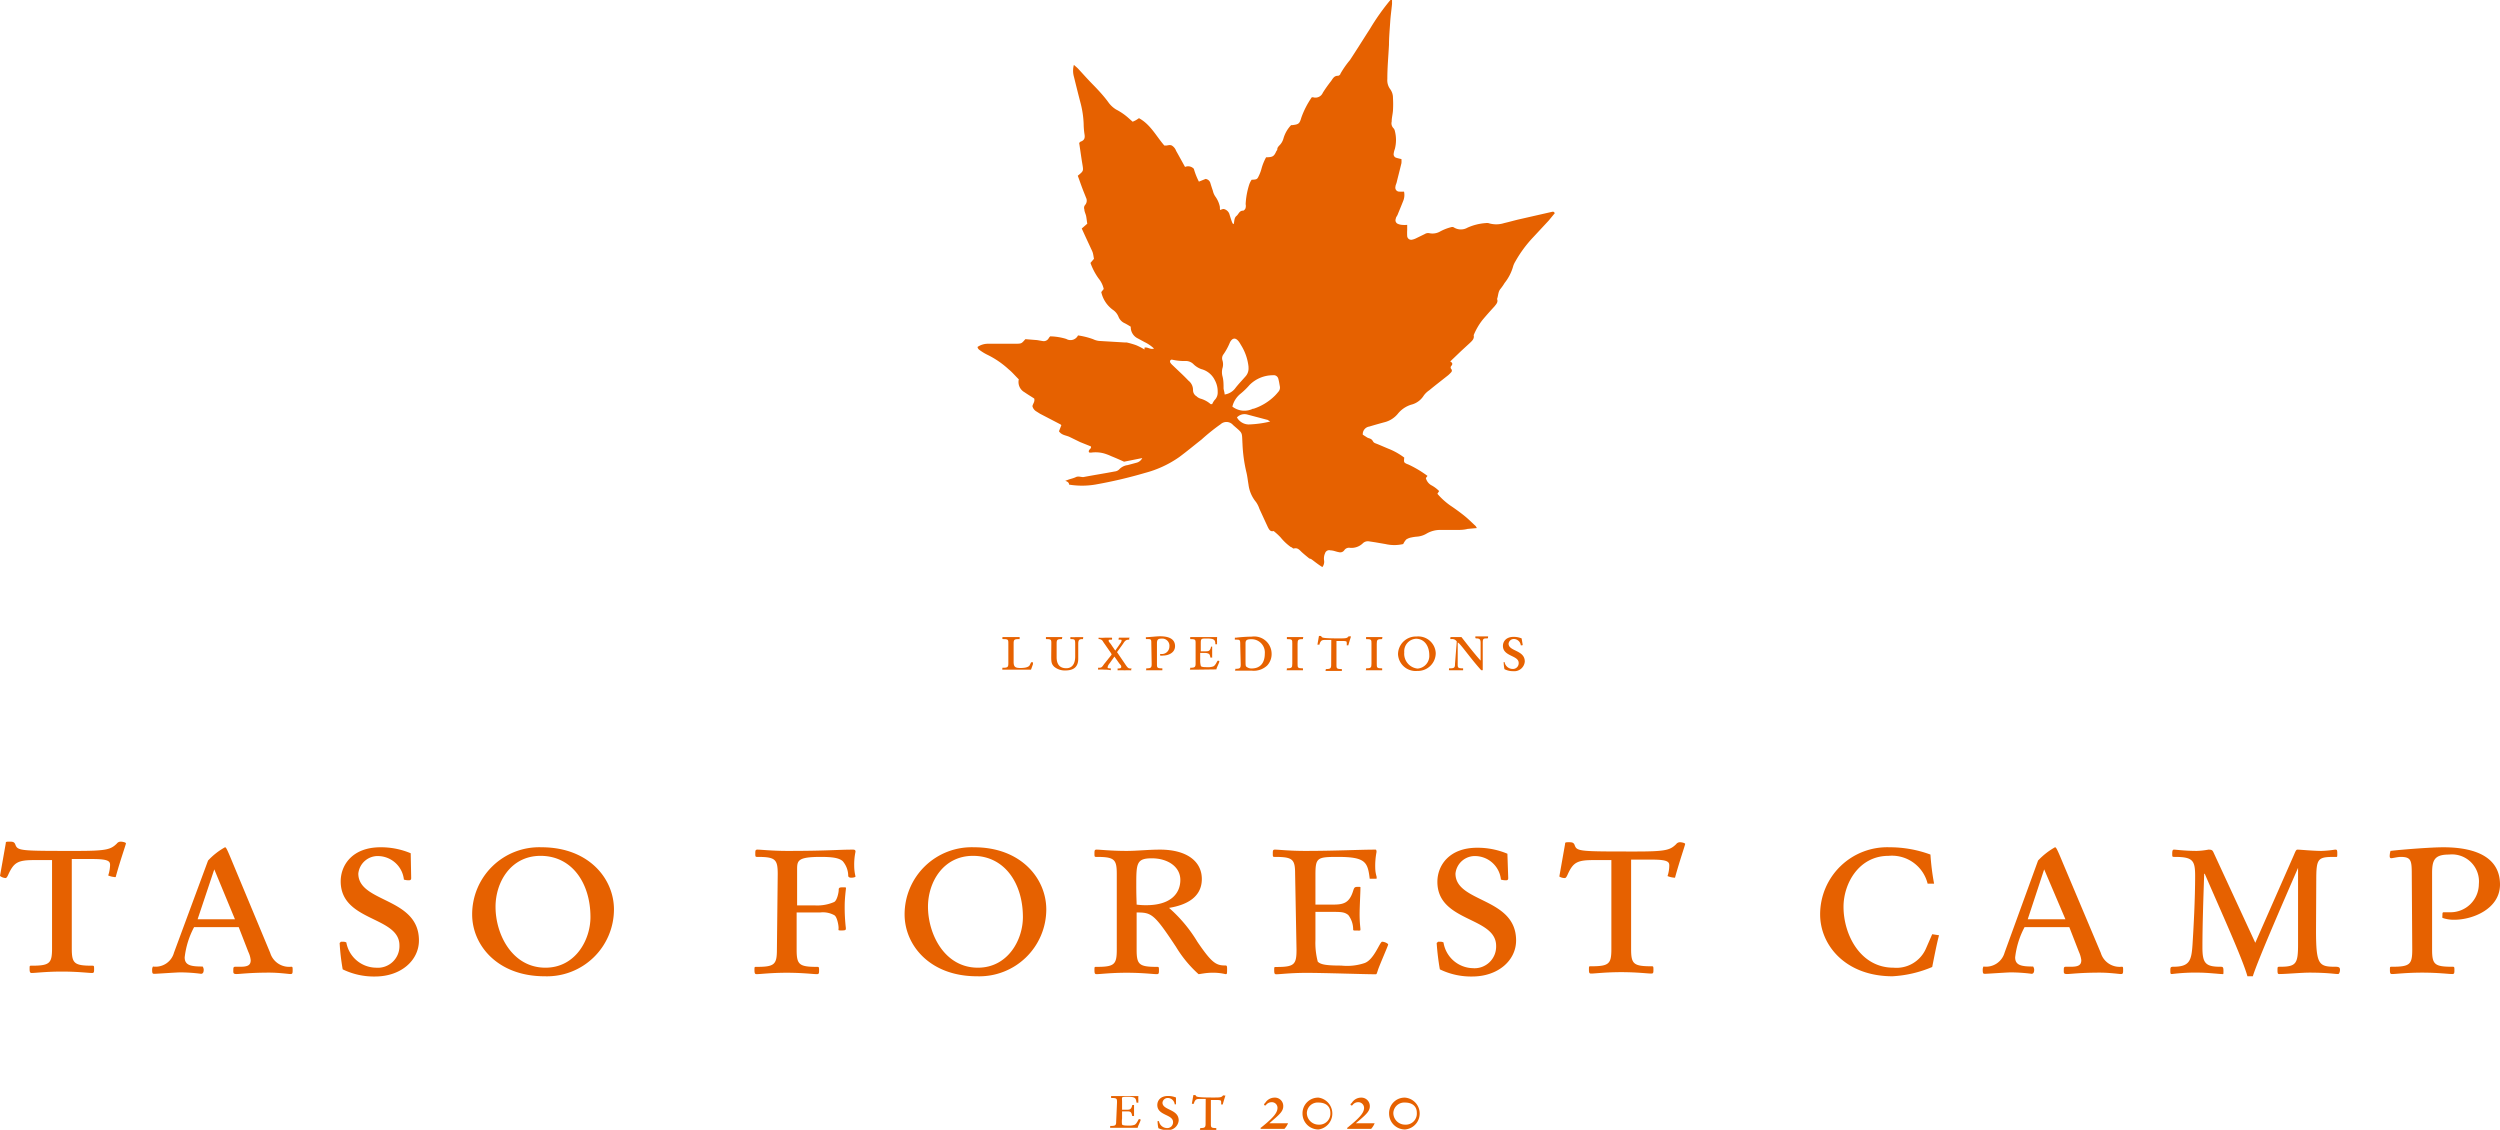
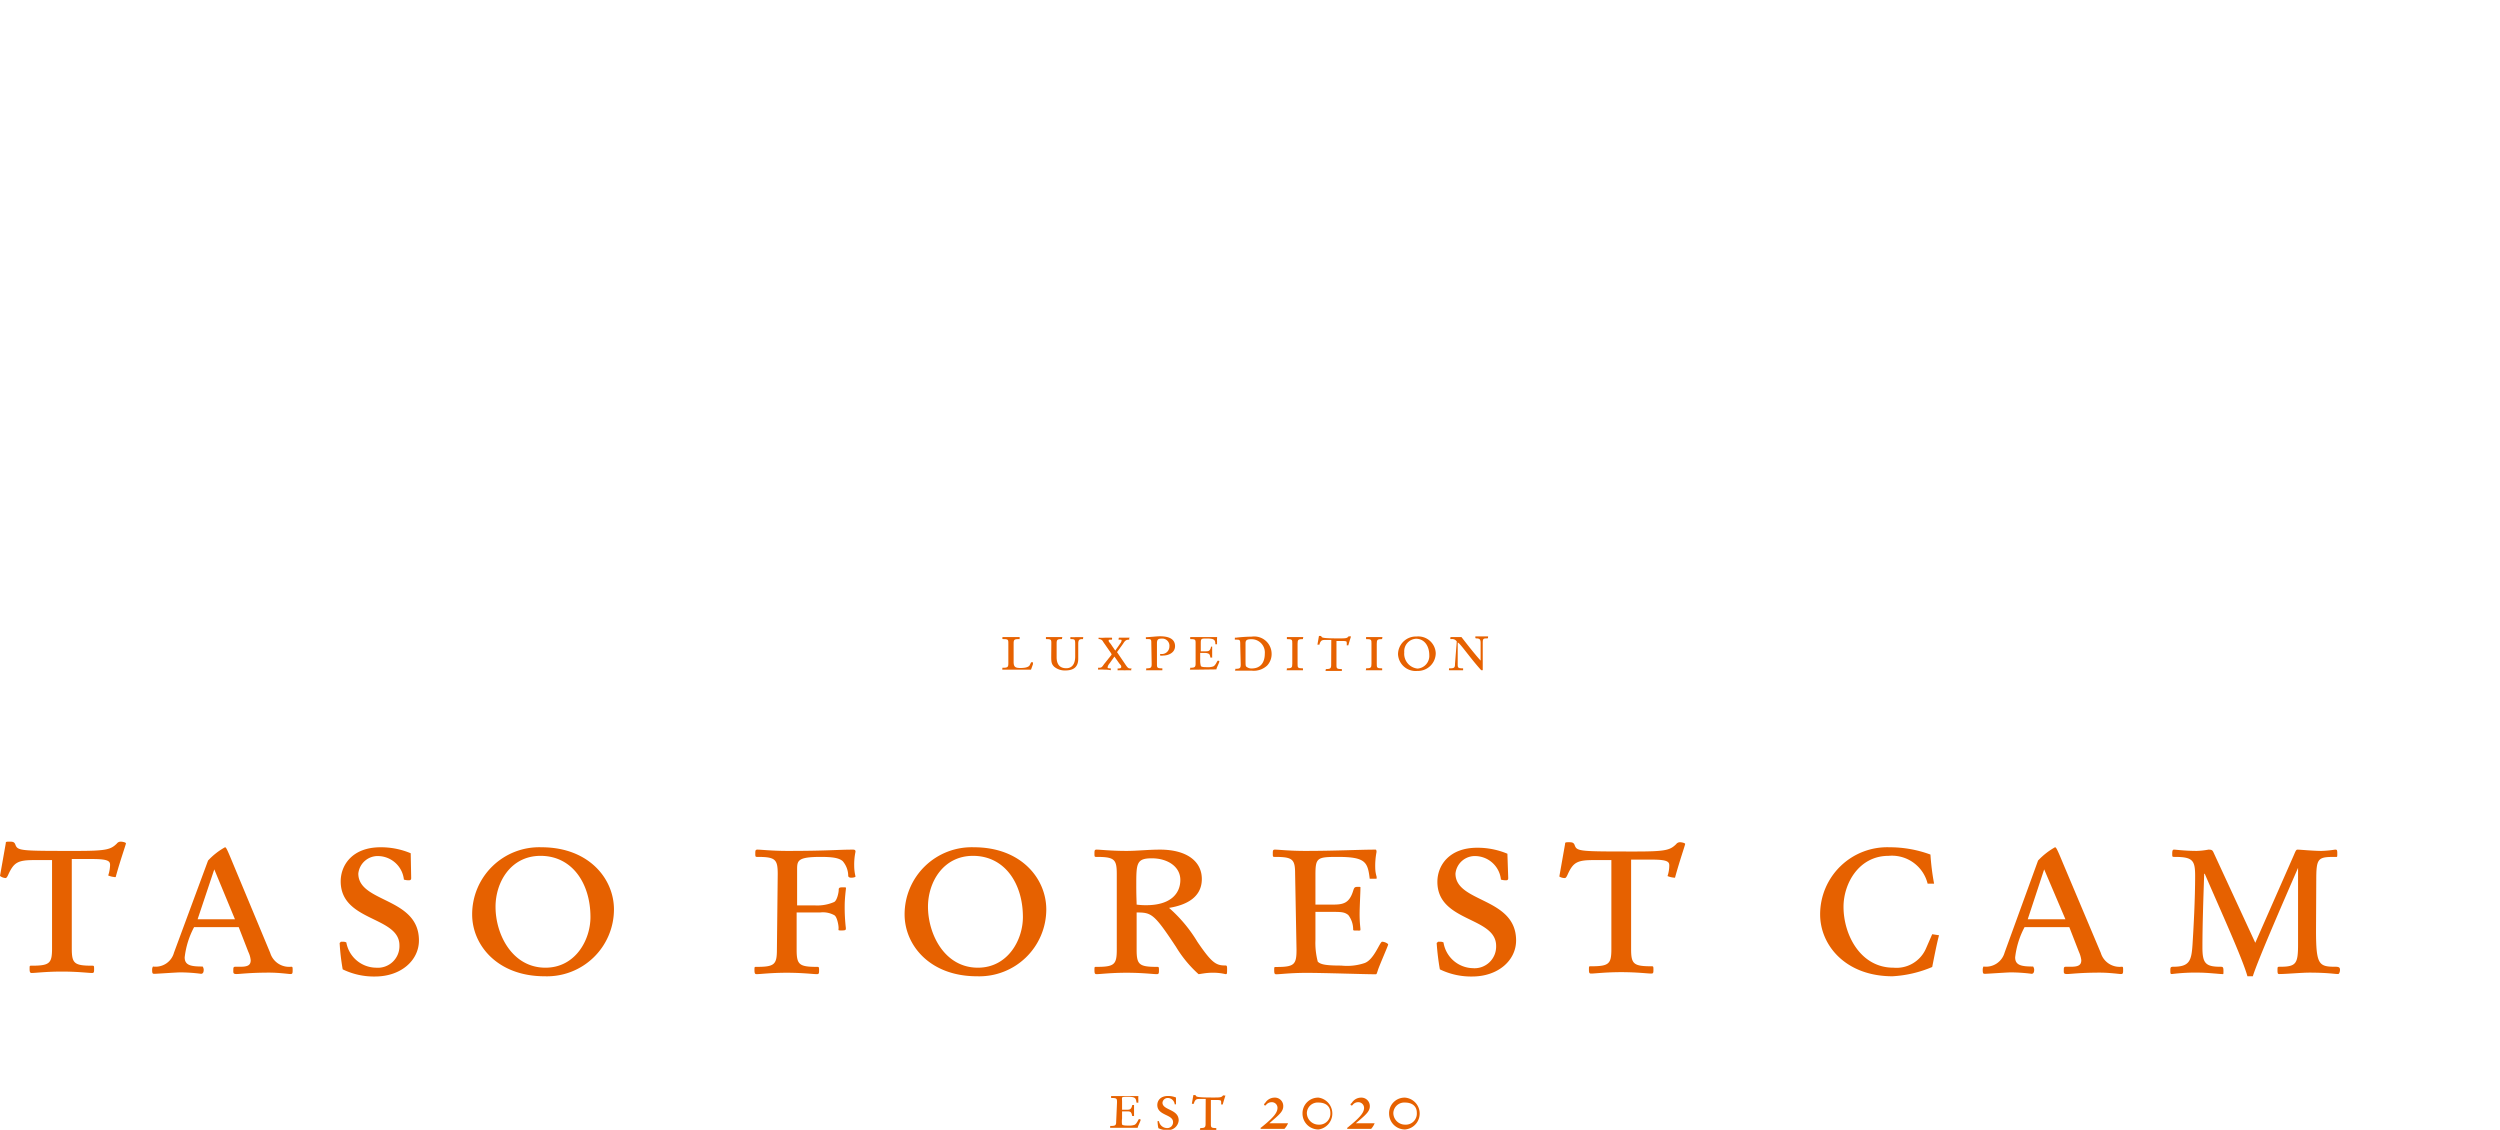
<svg xmlns="http://www.w3.org/2000/svg" viewBox="0 0 212.8 96.17">
  <defs>
    <style>.cls-1,.cls-2{fill:#e66100;}.cls-2{fill-rule:evenodd;}</style>
  </defs>
  <g id="レイヤー_2" data-name="レイヤー 2">
    <g id="mv">
      <path class="cls-1" d="M4.43,73.21c-.56,0-1,0-1.49,0-1.39,0-1.74.18-2.21,1.18-.13.31-.2.35-.27.35A.89.89,0,0,1,0,74.56l.49-2.77c0-.11,0-.15.28-.15s.45,0,.54.26c.2.53.44.53,5.22.53,2.57,0,2.9-.13,3.41-.62a.41.41,0,0,1,.33-.17c.14,0,.45.06.45.15s-.49,1.46-.87,2.86a.17.17,0,0,1-.13,0,1.61,1.61,0,0,1-.51-.13,3,3,0,0,0,.16-.89c0-.31-.12-.51-1.49-.51l-1.77,0v7.61c0,1.27.2,1.47,1.73,1.47.15,0,.17,0,.17.26s0,.36-.17.36c-.33,0-1.22-.12-2.57-.12s-2.24.12-2.57.12c-.15,0-.18-.09-.18-.36s0-.26.18-.26c1.53,0,1.73-.2,1.73-1.47Z" />
      <path class="cls-1" d="M17.71,73.25a5.83,5.83,0,0,1,1.44-1.13c.09,0,.15.09.68,1.38L23,81.11a1.68,1.68,0,0,0,1.77,1.18c.12,0,.14,0,.14.26s0,.36-.18.36-.95-.12-1.82-.12c-1.66,0-2.47.12-2.78.12s-.27-.12-.27-.38.07-.24.27-.24.15,0,.33,0c.64,0,.88-.14.88-.56a2.11,2.11,0,0,0-.2-.7l-.82-2.11h-3.8a7.19,7.19,0,0,0-.8,2.57c0,.69.55.78,1.53.78a.54.54,0,0,1,.09.26c0,.27-.09.36-.23.36a13.92,13.92,0,0,0-1.77-.12c-.31,0-2,.12-2.17.12s-.22,0-.22-.34a.51.51,0,0,1,.07-.28,1.62,1.62,0,0,0,1.79-1.18Zm-.89,5H20L18.24,74Z" />
      <path class="cls-1" d="M35,74.74c0,.15-.07.19-.2.19a1.29,1.29,0,0,1-.42-.06,2.24,2.24,0,0,0-2.13-2,1.66,1.66,0,0,0-1.75,1.49c0,2.5,5.16,2,5.16,5.69,0,1.7-1.53,3.07-3.74,3.07a6.05,6.05,0,0,1-2.75-.61,19,19,0,0,1-.26-2.24l.11-.11.15,0a.61.61,0,0,1,.31.06A2.6,2.6,0,0,0,32,82.37a1.84,1.84,0,0,0,2-1.9c0-2.5-5-2-5-5.45,0-1.39,1-2.9,3.39-2.9a6.49,6.49,0,0,1,2.57.51Z" />
      <path class="cls-1" d="M46.1,72.12c4,0,6.16,2.66,6.16,5.29a5.7,5.7,0,0,1-5.91,5.69c-4,0-6.16-2.65-6.16-5.26A5.71,5.71,0,0,1,46.1,72.12Zm.33,10.25c2.53,0,3.83-2.34,3.83-4.31,0-2.86-1.55-5.21-4.25-5.21-2.52,0-3.83,2.22-3.83,4.34C42.18,79.54,43.6,82.37,46.43,82.37Z" />
      <path class="cls-1" d="M66.2,74.4c0-1.26-.2-1.46-1.73-1.46-.15,0-.18,0-.18-.26s0-.36.18-.36c.33,0,1.22.11,2.57.11,3.39,0,4.27-.11,5.56-.11.17,0,.22.05.22.18a5.33,5.33,0,0,0-.11,1.22,3.92,3.92,0,0,0,.11.88c0,.07-.2.11-.36.11s-.26-.06-.26-.17a1.93,1.93,0,0,0-.47-1.24c-.31-.27-.84-.36-1.88-.36-2,0-2,.33-2,1.13v3h1.55a3.59,3.59,0,0,0,1.6-.29c.26-.13.39-.84.39-1s0-.25.31-.25.31,0,.31.07-.11.82-.11,1.53A15.22,15.22,0,0,0,72,79c0,.15,0,.2-.35.2s-.27,0-.27-.23-.13-.92-.35-1.06a2,2,0,0,0-1.22-.24h-2v3.16c0,1.27.2,1.47,1.73,1.47.15,0,.18,0,.18.26s0,.36-.18.36c-.33,0-1.22-.12-2.57-.12s-2.24.12-2.57.12c-.15,0-.18-.09-.18-.36s0-.26.18-.26c1.53,0,1.73-.2,1.73-1.47Z" />
      <path class="cls-1" d="M82.91,72.12c4,0,6.15,2.66,6.15,5.29a5.7,5.7,0,0,1-5.91,5.69c-4,0-6.15-2.65-6.15-5.26A5.71,5.71,0,0,1,82.91,72.12Zm.33,10.25c2.53,0,3.83-2.34,3.83-4.31,0-2.86-1.55-5.21-4.25-5.21-2.52,0-3.83,2.22-3.83,4.34C79,79.54,80.41,82.37,83.24,82.37Z" />
      <path class="cls-1" d="M95.06,74.4c0-1.26-.2-1.46-1.72-1.46-.16,0-.18,0-.18-.26s0-.36.18-.36c.33,0,1.21.11,2.56.11.91,0,1.82-.11,2.84-.11,2.28,0,3.56,1,3.56,2.5s-1.21,2.2-2.79,2.46a12.17,12.17,0,0,1,2.42,2.9c1.17,1.71,1.55,2,2.32,2,.16,0,.2,0,.2.27,0,.44,0,.47-.13.47a4.54,4.54,0,0,0-1.18-.12c-.5,0-1,.12-1.12.12a10.19,10.19,0,0,1-1.91-2.31c-1.88-2.85-2.1-2.94-3.36-2.94v3.16c0,1.27.2,1.47,1.72,1.47.16,0,.18,0,.18.26s0,.36-.18.36c-.33,0-1.21-.12-2.57-.12s-2.23.12-2.56.12c-.16,0-.18-.09-.18-.36s0-.26.18-.26c1.52,0,1.72-.2,1.72-1.47ZM96.75,77a5.76,5.76,0,0,0,.82.05c2.08,0,2.9-1,2.9-2.15s-1.11-1.84-2.42-1.84-1.33.42-1.33,2.28C96.72,76.33,96.75,76.71,96.75,77Z" />
      <path class="cls-1" d="M110.24,74.4c0-1.26-.19-1.46-1.72-1.46-.16,0-.18,0-.18-.26s0-.36.18-.36c.33,0,1.22.11,2.57.11,2.59,0,4.62-.11,6-.11.06,0,.08.09.08.2a6.33,6.33,0,0,0-.11,1.35,2.76,2.76,0,0,0,.11.73.46.46,0,0,1,0,.2h-.58c-.17-1.42-.35-1.86-2.72-1.86-1.77,0-1.9.07-1.9,1.55V77h1.46c.91,0,1.42-.11,1.75-1.17.09-.29.13-.34.4-.34s.22,0,.22.14c0,.33-.07,1.61-.07,2.19,0,.75.07,1.15.07,1.28s0,.11-.31.11-.31,0-.31-.15a2,2,0,0,0-.42-1.18c-.27-.2-.45-.26-1.18-.26h-1.61V80a6.29,6.29,0,0,0,.2,1.86c.24.22.59.33,2,.33a4.66,4.66,0,0,0,2-.22c.81-.31,1.28-1.81,1.48-1.81s.51.15.51.24-.75,1.79-.87,2.17-.11.36-.24.36c-.91,0-4.32-.12-5.84-.12-1.35,0-2.24.12-2.57.12-.16,0-.18-.09-.18-.36s0-.26.18-.26c1.53,0,1.72-.2,1.72-1.47Z" />
      <path class="cls-1" d="M128.38,74.74c0,.15-.06.19-.2.19a1.37,1.37,0,0,1-.42-.06,2.23,2.23,0,0,0-2.12-2,1.66,1.66,0,0,0-1.75,1.49c0,2.5,5.16,2,5.16,5.69,0,1.7-1.53,3.07-3.74,3.07a6.05,6.05,0,0,1-2.75-.61,21.19,21.19,0,0,1-.27-2.24l.12-.11.15,0a.61.61,0,0,1,.31.06,2.59,2.59,0,0,0,2.48,2.19,1.84,1.84,0,0,0,2-1.9c0-2.5-5-2-5-5.45,0-1.39,1-2.9,3.39-2.9a6.53,6.53,0,0,1,2.57.51Z" />
      <path class="cls-1" d="M137.16,73.21c-.56,0-1,0-1.49,0-1.39,0-1.75.18-2.21,1.18-.13.31-.2.35-.27.35a.89.89,0,0,1-.46-.13l.49-2.77c0-.11,0-.15.28-.15s.45,0,.54.26c.19.53.44.53,5.22.53,2.57,0,2.9-.13,3.41-.62a.41.41,0,0,1,.33-.17c.13,0,.44.06.44.15s-.48,1.46-.86,2.86a.17.17,0,0,1-.13,0,1.61,1.61,0,0,1-.51-.13,2.9,2.9,0,0,0,.15-.89c0-.31-.11-.51-1.48-.51l-1.77,0v7.61c0,1.27.2,1.47,1.73,1.47.15,0,.17,0,.17.26s0,.36-.17.36c-.34,0-1.22-.12-2.57-.12s-2.24.12-2.57.12c-.16,0-.18-.09-.18-.36s0-.26.18-.26c1.53,0,1.73-.2,1.73-1.47Z" />
      <path class="cls-1" d="M164.08,75.22a3.13,3.13,0,0,0-3.33-2.37c-2.52,0-3.83,2.35-3.83,4.34,0,2.35,1.42,5.18,4.25,5.18a2.74,2.74,0,0,0,2.75-1.59l.55-1.26.58.09c-.18.66-.4,1.79-.58,2.7a10,10,0,0,1-3.38.79c-4,0-6.16-2.65-6.16-5.26a5.71,5.71,0,0,1,5.91-5.72,10,10,0,0,1,3.48.62,20.69,20.69,0,0,0,.31,2.48Z" />
      <path class="cls-1" d="M173.48,73.25a6,6,0,0,1,1.44-1.13c.09,0,.16.09.69,1.38l3.21,7.61a1.67,1.67,0,0,0,1.77,1.18c.11,0,.13,0,.13.26s0,.36-.18.36-.95-.12-1.81-.12c-1.66,0-2.48.12-2.79.12s-.27-.12-.27-.38.07-.24.27-.24.15,0,.33,0c.64,0,.89-.14.89-.56a2.4,2.4,0,0,0-.2-.7l-.82-2.11h-3.81a7.19,7.19,0,0,0-.8,2.57c0,.69.56.78,1.53.78a.54.54,0,0,1,.09.26c0,.27-.09.36-.22.36a14.34,14.34,0,0,0-1.77-.12c-.31,0-2,.12-2.17.12s-.22,0-.22-.34a.61.61,0,0,1,.06-.28,1.64,1.64,0,0,0,1.8-1.18Zm-.88,5h3.21L174,74Z" />
      <path class="cls-1" d="M197.14,79.21c0,2.92.24,3.08,1.66,3.08.31,0,.38.08.38.26s-.07.36-.16.36c-.29,0-.91-.12-2.46-.12-.62,0-2,.12-2.52.12-.13,0-.18,0-.18-.31s0-.31.22-.31c1.38,0,1.53-.27,1.53-1.91,0-2.19,0-4.38,0-6.51h0c-.93,2.15-3.41,7.8-3.85,9.23h-.46c-.42-1.52-2.35-5.75-3.63-8.72h-.05c-.07,2.08-.15,4.36-.15,6.27,0,1.33.26,1.64,1.52,1.64.2,0,.27,0,.27.35s0,.27-.16.27-1.26-.12-1.9-.12a16.17,16.17,0,0,0-2.32.12c-.11,0-.14,0-.14-.27s0-.35.25-.35c1.39,0,1.55-.51,1.64-1.93s.22-3.83.22-5.8c0-1.33-.2-1.62-1.75-1.62-.18,0-.2,0-.2-.22s0-.4.15-.4.93.11,1.93.11a6.22,6.22,0,0,0,1-.11c.29,0,.35.05.44.25l3.55,7.68,3.29-7.48c.18-.43.2-.45.34-.45s1.35.11,2,.11a8.81,8.81,0,0,0,1.15-.11c.16,0,.2,0,.2.33s0,.29-.17.29c-1.49,0-1.62.09-1.62,2Z" />
-       <path class="cls-1" d="M205.29,74.43c0-1.2-.06-1.49-.95-1.49-.24,0-.68.11-.79.11s-.14-.06-.14-.2a1.81,1.81,0,0,1,.07-.42c.86-.11,3.43-.31,4.49-.31,3,0,4.83,1,4.83,3.17,0,2.06-2.3,3-3.9,3a2.91,2.91,0,0,1-1-.16.78.78,0,0,1,0-.22c0-.2,0-.26.13-.26l.47,0A2.41,2.41,0,0,0,211,75.25a2.3,2.3,0,0,0-2.54-2.51c-1.22,0-1.44.45-1.44,1.58v6.5c0,1.27.2,1.47,1.72,1.47.16,0,.18,0,.18.26s0,.36-.18.36c-.33,0-1.21-.12-2.56-.12s-2.24.12-2.57.12c-.16,0-.18-.09-.18-.36s0-.26.18-.26c1.53,0,1.72-.2,1.72-1.47Z" />
      <path class="cls-1" d="M95.08,93.85c0-.33,0-.39-.46-.39,0,0-.05,0-.05-.07s0-.09.05-.09.32,0,.68,0c.69,0,1.24,0,1.6,0,0,0,0,0,0,0a1.65,1.65,0,0,0,0,.36.8.8,0,0,0,0,.2.43.43,0,0,1,0,0h-.16c-.05-.38-.09-.5-.72-.5s-.51,0-.51.42v.68h.39c.24,0,.37,0,.46-.32,0-.07,0-.08.11-.08s.06,0,.06,0,0,.43,0,.59,0,.3,0,.34,0,0-.08,0-.09,0-.09,0a.54.54,0,0,0-.11-.32c-.07-.05-.12-.07-.31-.07h-.43v.62a1.7,1.7,0,0,0,0,.5c.07.06.16.09.53.09a1.43,1.43,0,0,0,.52-.06c.21-.08.34-.49.39-.49s.14,0,.14.07-.2.48-.23.58,0,.09-.07.09l-1.56,0c-.36,0-.59,0-.68,0s-.05,0-.05-.09,0-.07.05-.07c.41,0,.46-.06.46-.39Z" />
      <path class="cls-1" d="M100.1,93.94s0,.06,0,.06l-.11,0a.6.6,0,0,0-.57-.54.45.45,0,0,0-.47.4c0,.66,1.38.53,1.38,1.51a.9.9,0,0,1-1,.82,1.58,1.58,0,0,1-.73-.16,3.41,3.41,0,0,1-.07-.6l0,0h.12a.7.7,0,0,0,.66.59.49.49,0,0,0,.54-.51c0-.67-1.34-.54-1.34-1.45,0-.37.26-.77.91-.77a1.77,1.77,0,0,1,.68.13Z" />
      <path class="cls-1" d="M102.63,93.54l-.4,0c-.37,0-.46,0-.59.32,0,.08,0,.09-.07.09a.27.27,0,0,1-.12,0l.13-.74s0,0,.07,0,.12,0,.15.07.11.14,1.39.14c.68,0,.77,0,.91-.17a.11.11,0,0,1,.09,0s.12,0,.12,0-.13.39-.23.76h0l-.14,0a.86.86,0,0,0,0-.24c0-.08,0-.14-.4-.14l-.47,0v2c0,.33,0,.39.46.39,0,0,0,0,0,.07s0,.09,0,.09-.33,0-.69,0-.59,0-.68,0,0,0,0-.09,0-.07,0-.07c.41,0,.46-.06.46-.39Z" />
      <path class="cls-1" d="M107.38,96.09c-.07,0-.08,0-.08-.06s0,0,.1-.1l.09-.07c1-.81,1.25-1.2,1.25-1.56a.48.48,0,0,0-.52-.48.61.61,0,0,0-.42.19c-.07.08-.08.09-.09.09s-.11,0-.11-.09,0,0,.12-.17a.94.94,0,0,1,.76-.41.71.71,0,0,1,.75.73c0,.38-.24.64-.86,1.17l-.32.28h.21l1.38,0s0,0,0,0a1.59,1.59,0,0,1-.31.48Z" />
      <path class="cls-1" d="M112.24,93.43a1.37,1.37,0,0,1,0,2.71,1.35,1.35,0,0,1-1.37-1.35A1.33,1.33,0,0,1,112.24,93.43Zm0,2.3a.94.94,0,0,0,1-1c0-.64-.49-.88-1-.88a.92.92,0,0,0-1,.9A1,1,0,0,0,112.23,95.73Z" />
      <path class="cls-1" d="M114.75,96.09c-.07,0-.08,0-.08-.06s0,0,.1-.1l.08-.07c1-.81,1.26-1.2,1.26-1.56a.49.49,0,0,0-.53-.48.59.59,0,0,0-.41.19c-.07.08-.08.09-.09.09s-.12,0-.12-.09,0,0,.13-.17a.93.93,0,0,1,.75-.41.72.72,0,0,1,.76.73c0,.38-.24.64-.86,1.17l-.33.28h.22l1.38,0s0,0,0,0a1.56,1.56,0,0,1-.3.48Z" />
      <path class="cls-1" d="M119.6,93.43a1.36,1.36,0,0,1,0,2.71,1.35,1.35,0,0,1-1.36-1.35A1.32,1.32,0,0,1,119.6,93.43Zm0,2.3a.94.94,0,0,0,1-1c0-.64-.48-.88-1-.88a.93.93,0,0,0-1,.9A1,1,0,0,0,119.6,95.73Z" />
-       <path class="cls-2" d="M91,41.25a6.82,6.82,0,0,0,2.21,0,39,39,0,0,0,4.27-1,9.07,9.07,0,0,0,2.89-1.34c.65-.48,1.27-1,1.91-1.5a16.76,16.76,0,0,1,1.62-1.3.74.74,0,0,1,1.06.07c.86.75.74.55.8,1.59a12.67,12.67,0,0,0,.34,2.46c.08.33.11.67.17,1a2.88,2.88,0,0,0,.64,1.5,2.25,2.25,0,0,1,.29.58c.24.52.46,1,.72,1.56.09.17.2.42.49.33a5.22,5.22,0,0,1,.6.55,4.4,4.4,0,0,0,.86.81c.08,0,.19.15.26.13.34-.1.5.15.7.33s.41.35.62.52a.52.52,0,0,1,.23.1c.29.22.57.44.88.63a.74.74,0,0,0,.15-.54,1.1,1.1,0,0,1,.08-.64.37.37,0,0,1,.47-.24c.24,0,.46.11.7.15a.42.42,0,0,0,.47-.17.48.48,0,0,1,.47-.2,1.39,1.39,0,0,0,1.13-.41.61.61,0,0,1,.5-.14l.53.08.87.15a3.34,3.34,0,0,0,1.51,0,1.65,1.65,0,0,1,.26-.39,1.17,1.17,0,0,1,.43-.17,3.54,3.54,0,0,1,.47-.07,1.88,1.88,0,0,0,.83-.26,2.29,2.29,0,0,1,1.26-.31c.39,0,.79,0,1.18,0s.71,0,1.06-.09l.78-.07a1.94,1.94,0,0,0-.1-.17c-.29-.27-.57-.55-.87-.8s-.85-.66-1.29-.95a6,6,0,0,1-1.1-1l.15-.23a2.75,2.75,0,0,0-.69-.51,1,1,0,0,1-.44-.59,1.82,1.82,0,0,1,.14-.19,9.41,9.41,0,0,0-1.54-.93,2,2,0,0,0-.22-.09c-.26-.13-.26-.14-.22-.54a5.79,5.79,0,0,0-1.21-.7c-.33-.13-.66-.28-1-.42s-.36-.11-.48-.31-.29-.19-.45-.27L116,37a.65.65,0,0,1,.55-.69q.63-.19,1.26-.36A2.15,2.15,0,0,0,119,35.2a2.34,2.34,0,0,1,1.11-.75,1.75,1.75,0,0,0,1.08-.78,1.84,1.84,0,0,1,.47-.45c.53-.44,1.08-.86,1.62-1.29a3,3,0,0,0,.25-.25.2.2,0,0,0,0-.27.19.19,0,0,1,0-.26c.13-.14.13-.27-.09-.38l.94-.9.74-.68c.19-.18.39-.36.32-.66a5.43,5.43,0,0,1,.77-1.32c.32-.38.65-.75,1-1.13.14-.18.33-.36.22-.63.11-.29.08-.62.3-.87a4.26,4.26,0,0,0,.34-.49,4,4,0,0,0,.74-1.46,1.88,1.88,0,0,1,.18-.38,10.43,10.43,0,0,1,1.51-2.05l1.33-1.43.51-.62c-.07-.17-.18-.13-.27-.11l-2.72.62c-.44.1-.88.23-1.32.33a2.19,2.19,0,0,1-1.34,0,1,1,0,0,0-.24,0,4.54,4.54,0,0,0-1.54.39,1.12,1.12,0,0,1-1.12,0l-.11-.06-.09,0a4.08,4.08,0,0,0-1,.38,1.29,1.29,0,0,1-.92.15.53.53,0,0,0-.39.07l-.8.39a1.31,1.31,0,0,1-.28.09.34.34,0,0,1-.42-.3,4.87,4.87,0,0,1,0-.54c0-.13,0-.27,0-.42a2.2,2.2,0,0,1-.44,0,1.05,1.05,0,0,1-.34-.08.33.33,0,0,1-.19-.44c0-.11.1-.22.15-.33.16-.4.33-.8.49-1.21a1.32,1.32,0,0,0,.06-.77,3,3,0,0,1-.41,0,.33.33,0,0,1-.32-.41c0-.13.08-.26.11-.4.13-.53.27-1.07.4-1.61a2,2,0,0,0,0-.35,4.58,4.58,0,0,1-.47-.12.31.31,0,0,1-.19-.34,1.8,1.8,0,0,1,.1-.4,3.05,3.05,0,0,0,0-1.53.47.47,0,0,0-.13-.25.59.59,0,0,1-.14-.55c0-.32.09-.63.11-.95a9.37,9.37,0,0,0,0-1.06,1.24,1.24,0,0,0-.25-.77,1.27,1.27,0,0,1-.23-.84c0-1,.09-1.94.14-2.91,0-.63.06-1.26.1-1.89s.11-1.06.16-1.59c0-.12,0-.22,0-.34s-.12,0-.14,0a19.17,19.17,0,0,0-1.74,2.46c-.57.88-1.12,1.77-1.7,2.65a7.77,7.77,0,0,0-.81,1.16c0,.08-.14.19-.22.18-.32,0-.43.24-.57.44a11.79,11.79,0,0,0-.71,1,.68.68,0,0,1-.83.39s-.07,0-.11,0a7.32,7.32,0,0,0-.89,1.73c-.15.52-.23.58-.77.64l-.1,0a2.74,2.74,0,0,0-.65,1.13,1.31,1.31,0,0,1-.36.61.79.79,0,0,0-.16.23c0,.07,0,.15-.08.23-.21.47-.31.53-.88.54a4.4,4.4,0,0,0-.4,1,3.37,3.37,0,0,1-.23.6c-.13.28-.17.29-.6.31a1.79,1.79,0,0,0-.2.39,6.46,6.46,0,0,0-.31,1.69.68.68,0,0,1,0,.29c0,.1-.14.26-.21.26-.34,0-.38.3-.57.45s-.18.42-.22.62-.15-.07-.17-.12c-.08-.22-.15-.45-.22-.68a.67.67,0,0,0-.47-.41s-.14,0-.25.07-.07-.19-.09-.28a2.25,2.25,0,0,0-.38-.85,1.35,1.35,0,0,1-.21-.49c-.08-.23-.15-.45-.22-.68a.49.49,0,0,0-.4-.33l-.57.23a5.87,5.87,0,0,1-.43-1.09.66.66,0,0,0-.75-.16c-.26-.47-.51-.93-.76-1.37a.88.88,0,0,0-.36-.45c-.19-.09-.35,0-.52,0l-.12,0c-.69-.79-1.17-1.79-2.16-2.33-.11.07-.2.14-.3.19a2.35,2.35,0,0,1-.24.11l-.36-.32A5.09,5.09,0,0,0,95,9.32a2.28,2.28,0,0,1-.61-.55C94,8.22,93.5,7.68,93,7.17s-.81-.87-1.21-1.3c-.11-.12-.23-.21-.38-.35a1.84,1.84,0,0,0,0,1c.19.77.38,1.54.58,2.3a8.21,8.21,0,0,1,.25,1.71,6.52,6.52,0,0,0,.07.88c.06.33,0,.54-.34.65,0,0-.06.05-.11.11.09.58.17,1.19.27,1.79s.11.59-.39,1c.14.37.27.76.42,1.15.09.24.19.47.28.71a.56.56,0,0,1-.07.62.37.37,0,0,0-.07.38c0,.19.11.38.15.57s.06.43.1.65l-.47.41c.24.54.49,1.07.74,1.61.06.14.14.28.19.43s.07.35.11.54l-.3.35a5.34,5.34,0,0,0,.69,1.32,2.17,2.17,0,0,1,.44.9l-.21.26a2.54,2.54,0,0,0,1,1.52,1.29,1.29,0,0,1,.47.59,1,1,0,0,0,.52.54c.18.09.34.19.52.3a1.06,1.06,0,0,0,.61,1l.57.31a3.1,3.1,0,0,1,.8.55c-.32.11-.54-.15-.81-.08v.16a5.45,5.45,0,0,0-.72-.37,7.32,7.32,0,0,0-.8-.23l-.17,0-2.18-.13a1.57,1.57,0,0,1-.51-.15,6.48,6.48,0,0,0-1.28-.32.71.71,0,0,1-1,.3,5,5,0,0,0-1.36-.22.58.58,0,0,0-.14.17.48.48,0,0,1-.51.23l-.47-.08-1-.08c-.33.38-.33.38-.78.39l-1.48,0c-.31,0-.63,0-.95,0a1.58,1.58,0,0,0-.86.27c0,.09.07.19.14.24a4.28,4.28,0,0,0,.76.46,7.59,7.59,0,0,1,1.75,1.21c.31.25.56.56.86.85a1,1,0,0,0,.49,1.1c.27.19.56.36.82.53.08.27-.11.44-.15.65a.71.71,0,0,0,.35.46l.3.19,1.73.9a.2.2,0,0,1,.08.08l-.2.51c.23.34.6.34.9.48l.9.44.92.37c.06.19-.15.22-.18.39s.13.14.25.13a2.71,2.71,0,0,1,1.06.08,4.36,4.36,0,0,1,.6.23c.35.14.69.29,1.09.47l1.55-.31a.75.75,0,0,1-.5.4l-.75.2a1.2,1.2,0,0,0-.72.37.61.61,0,0,1-.37.17c-.89.17-1.79.31-2.68.48-.22,0-.42-.1-.63,0s-.41.14-.62.21l-.29.11C90.91,41,91,41.11,91,41.25Zm15.27-10a1,1,0,0,1-.27.81c-.27.31-.56.61-.82.94a1.38,1.38,0,0,1-.94.58c0-.17-.07-.34-.09-.51,0-.36,0-.72-.1-1.07a1.39,1.39,0,0,1,0-.64,1.12,1.12,0,0,0,0-.7.55.55,0,0,1,.1-.51,5.19,5.19,0,0,0,.54-1c.2-.39.49-.48.81,0a2.12,2.12,0,0,1,.12.2A4.35,4.35,0,0,1,106.28,31.27Zm.4,3.53a1.66,1.66,0,0,1-1.77-.17,2,2,0,0,1,.7-1.1,5.9,5.9,0,0,0,.76-.74,2.82,2.82,0,0,1,2-.83.4.4,0,0,1,.45.3c.06.21.09.43.13.64a.53.53,0,0,1-.11.45c-.1.12-.2.24-.31.35A4.63,4.63,0,0,1,106.68,34.8Zm-1.38.75a.88.88,0,0,1,.86-.25l1.7.45c.06,0,.12.07.27.15a9,9,0,0,1-1.83.25A1.16,1.16,0,0,1,105.3,35.55Zm-3.41-1.78a.61.61,0,0,1-.33-.53,1,1,0,0,0-.39-.82c-.19-.2-.39-.4-.59-.59l-.82-.78a.86.86,0,0,1-.14-.18.18.18,0,0,1,0-.16.17.17,0,0,1,.14-.08,4.61,4.61,0,0,0,1.11.12.93.93,0,0,1,.75.29,1.82,1.82,0,0,0,.65.4,1.77,1.77,0,0,1,1.15.95,2,2,0,0,1,.24,1,.89.89,0,0,1-.27.69,1.68,1.68,0,0,0-.2.34c-.06,0-.11,0-.13,0a2.24,2.24,0,0,0-.87-.47A.9.9,0,0,1,101.89,33.77Z" />
      <path class="cls-1" d="M87.76,57s0,0-.06,0-.63,0-1.64,0c-.36,0-.6,0-.69,0s-.05,0-.05-.09,0-.07.05-.07c.41,0,.46-.06.46-.39V54.79c0-.34,0-.39-.46-.39,0,0-.05,0-.05-.07s0-.1.05-.1.33,0,.69,0,.59,0,.68,0,.05,0,.05.1,0,.07-.05.07c-.41,0-.46.05-.46.39v1.55c0,.44.15.52.59.52s.7-.09.78-.24l.12-.25s0,0,0,0,.15,0,.15,0a.71.71,0,0,1,0,.18Z" />
      <path class="cls-1" d="M89.49,54.79c0-.34,0-.39-.46-.39,0,0,0,0,0-.07s0-.1,0-.1.32,0,.68,0,.6,0,.69,0,0,0,0,.1,0,.07,0,.07c-.41,0-.46.05-.46.39v1.15c0,.68.33.94.82.94s.76-.36.76-1v-.94c0-.52,0-.54-.41-.54,0,0,0,0,0-.07s0-.1,0-.1a4.55,4.55,0,0,0,.53,0c.34,0,.48,0,.55,0s0,0,0,.09,0,.08,0,.08h-.08c-.26,0-.33.1-.33.41v1.26c0,.76-.46,1-1.11,1a1.4,1.4,0,0,1-.94-.32c-.2-.2-.25-.35-.25-.83Z" />
      <path class="cls-1" d="M94.57,55.79a.17.17,0,0,0,.05-.1s0,0-.08-.14l-.64-.92a.39.39,0,0,0-.39-.23s0,0,0,0,0-.12,0-.12a3.85,3.85,0,0,0,.54,0c.3,0,.45,0,.53,0s.08,0,.08.08,0,.09-.06.09c-.22,0-.23,0-.23.07s0,.09.15.26l.41.6.42-.6a.55.55,0,0,0,.12-.25c0-.07,0-.08-.16-.08s-.09,0-.09-.06,0-.11.05-.11.26,0,.47,0,.29,0,.38,0,0,0,0,.08,0,.09,0,.09c-.18,0-.32,0-.52.34l-.52.72a.09.09,0,0,0,0,0,.05.05,0,0,0,0,0l.68,1c.23.35.29.39.47.39s.06,0,.06.08,0,.08,0,.08a5.32,5.32,0,0,0-.57,0,5.26,5.26,0,0,0-.59,0s0,0,0-.09,0-.07.06-.07.25,0,.25-.12,0-.11-.17-.31l-.41-.58,0,0s0,0,0,0l-.46.64a.59.59,0,0,0-.12.27c0,.06,0,.09.27.09,0,0,0,0,0,.07s0,.09,0,.09A2.52,2.52,0,0,0,94,57a4,4,0,0,0-.53,0s0,0,0-.06,0-.1,0-.1c.27,0,.3,0,.5-.3Z" />
      <path class="cls-1" d="M98,54.79c0-.32,0-.39-.25-.39l-.21,0s0,0,0-.05a.31.31,0,0,1,0-.11c.23,0,.91-.08,1.2-.08.79,0,1.28.25,1.28.84s-.61.8-1,.8a.94.94,0,0,1-.27,0,.13.13,0,0,1,0-.06c0-.06,0-.07,0-.07h.12a.64.64,0,0,0,.67-.64.61.61,0,0,0-.68-.67c-.32,0-.38.12-.38.42V56.5c0,.33,0,.39.46.39,0,0,0,0,0,.07s0,.09,0,.09-.32,0-.68,0-.6,0-.69,0,0,0,0-.09,0-.07,0-.07c.41,0,.46-.06.46-.39Z" />
      <path class="cls-1" d="M101.77,54.79c0-.34,0-.39-.46-.39,0,0,0,0,0-.07s0-.1,0-.1.33,0,.69,0c.69,0,1.23,0,1.6,0,0,0,0,0,0,.05a1.77,1.77,0,0,0,0,.36.8.8,0,0,0,0,.2.07.07,0,0,1,0,0h-.15c0-.38-.1-.49-.73-.49-.47,0-.51,0-.51.41v.68h.39c.24,0,.38,0,.47-.32,0-.07,0-.08.11-.08s0,0,0,0,0,.43,0,.59,0,.3,0,.34,0,0-.08,0-.08,0-.08,0a.54.54,0,0,0-.11-.32c-.07,0-.12-.07-.32-.07h-.43v.62a1.6,1.6,0,0,0,.06.5c.06.06.16.09.52.09a1.34,1.34,0,0,0,.52-.06c.22-.08.34-.49.4-.49s.13,0,.13.07-.2.48-.23.58,0,.09-.06.09L102,57c-.36,0-.6,0-.69,0s0,0,0-.09,0-.07,0-.07c.41,0,.46-.06.46-.39Z" />
      <path class="cls-1" d="M105.57,55c0-.5,0-.55-.27-.55a.68.68,0,0,0-.19,0s0,0,0-.1,0-.06.1-.07a12.46,12.46,0,0,1,1.34-.09,1.48,1.48,0,0,1,1.69,1.46,1.42,1.42,0,0,1-.38,1,1.66,1.66,0,0,1-1.29.44c-.38,0-.63,0-.73,0-.36,0-.6,0-.69,0s0,0,0-.09,0-.07,0-.07c.41,0,.46-.06.46-.39Zm.45,1.11c0,.52,0,.61.1.66a.66.66,0,0,0,.42.13c.73,0,1.12-.47,1.12-1.26a1.13,1.13,0,0,0-1.17-1.23c-.43,0-.47.14-.47.37Z" />
      <path class="cls-1" d="M110,54.79c0-.34,0-.39-.46-.39,0,0,0,0,0-.07s0-.1,0-.1.33,0,.69,0,.59,0,.68,0,0,0,0,.1,0,.07,0,.07c-.41,0-.46.05-.46.39V56.5c0,.33,0,.39.46.39,0,0,0,0,0,.07s0,.09,0,.09-.32,0-.68,0-.6,0-.69,0,0,0,0-.09,0-.07,0-.07c.41,0,.46-.06.46-.39Z" />
      <path class="cls-1" d="M113.32,54.47h-.4c-.37,0-.46,0-.59.31,0,.08,0,.09-.07.09a.27.27,0,0,1-.12,0l.13-.74s0,0,.07,0,.12,0,.15.07.11.14,1.39.14c.68,0,.77,0,.91-.17a.11.11,0,0,1,.09,0s.12,0,.12,0-.13.39-.23.76h0l-.14,0a.86.86,0,0,0,0-.24c0-.08,0-.13-.4-.13h-.47v2c0,.33,0,.39.46.39,0,0,0,0,0,.07s0,.09,0,.09-.33,0-.69,0-.59,0-.68,0,0,0,0-.09,0-.07,0-.07c.41,0,.46-.06.46-.39Z" />
      <path class="cls-1" d="M116.74,54.79c0-.34,0-.39-.46-.39,0,0,0,0,0-.07s0-.1,0-.1.32,0,.68,0,.6,0,.69,0,0,0,0,.1,0,.07,0,.07c-.41,0-.46.05-.46.39V56.5c0,.33,0,.39.46.39,0,0,0,0,0,.07s0,.09,0,.09-.33,0-.69,0-.59,0-.68,0,0,0,0-.09,0-.07,0-.07c.41,0,.46-.06.46-.39Z" />
      <path class="cls-1" d="M120.57,54.18a1.49,1.49,0,0,1,1.64,1.41,1.52,1.52,0,0,1-1.57,1.52A1.5,1.5,0,0,1,119,55.7,1.52,1.52,0,0,1,120.57,54.18Zm.09,2.73a1.08,1.08,0,0,0,1-1.15c0-.76-.41-1.39-1.13-1.39a1.07,1.07,0,0,0-1,1.16A1.27,1.27,0,0,0,120.66,56.91Z" />
      <path class="cls-1" d="M124,54.6a.47.47,0,0,0-.46-.2c-.08,0-.09,0-.09-.07s0-.1.08-.1.2,0,.48,0,.35,0,.39,0,0,0,0,0c.59.75,1.07,1.38,1.63,2v-1.5c0-.31-.08-.39-.39-.39,0,0-.06,0-.06-.09s0-.08.07-.08.31,0,.53,0,.45,0,.48,0,0,0,0,.08,0,.09-.12.09c-.3,0-.33.06-.33.39v2.32h-.13c-1-1.11-1.82-2.34-2-2.36V56.5c0,.33,0,.39.46.39,0,0,0,0,0,.07s0,.09,0,.09-.33,0-.59,0-.47,0-.56,0-.05,0-.05-.09,0-.07.05-.07c.41,0,.46-.06.46-.39Z" />
-       <path class="cls-1" d="M129.61,54.87s0,.06-.05.06l-.11,0a.61.61,0,0,0-.57-.54.45.45,0,0,0-.47.4c0,.66,1.38.53,1.38,1.52a.9.9,0,0,1-1,.82,1.57,1.57,0,0,1-.73-.17,3.41,3.41,0,0,1-.07-.6l0,0h0a.13.13,0,0,1,.08,0,.7.7,0,0,0,.66.58.49.49,0,0,0,.54-.51c0-.66-1.34-.54-1.34-1.45,0-.37.26-.77.91-.77a1.77,1.77,0,0,1,.68.13Z" />
    </g>
  </g>
</svg>